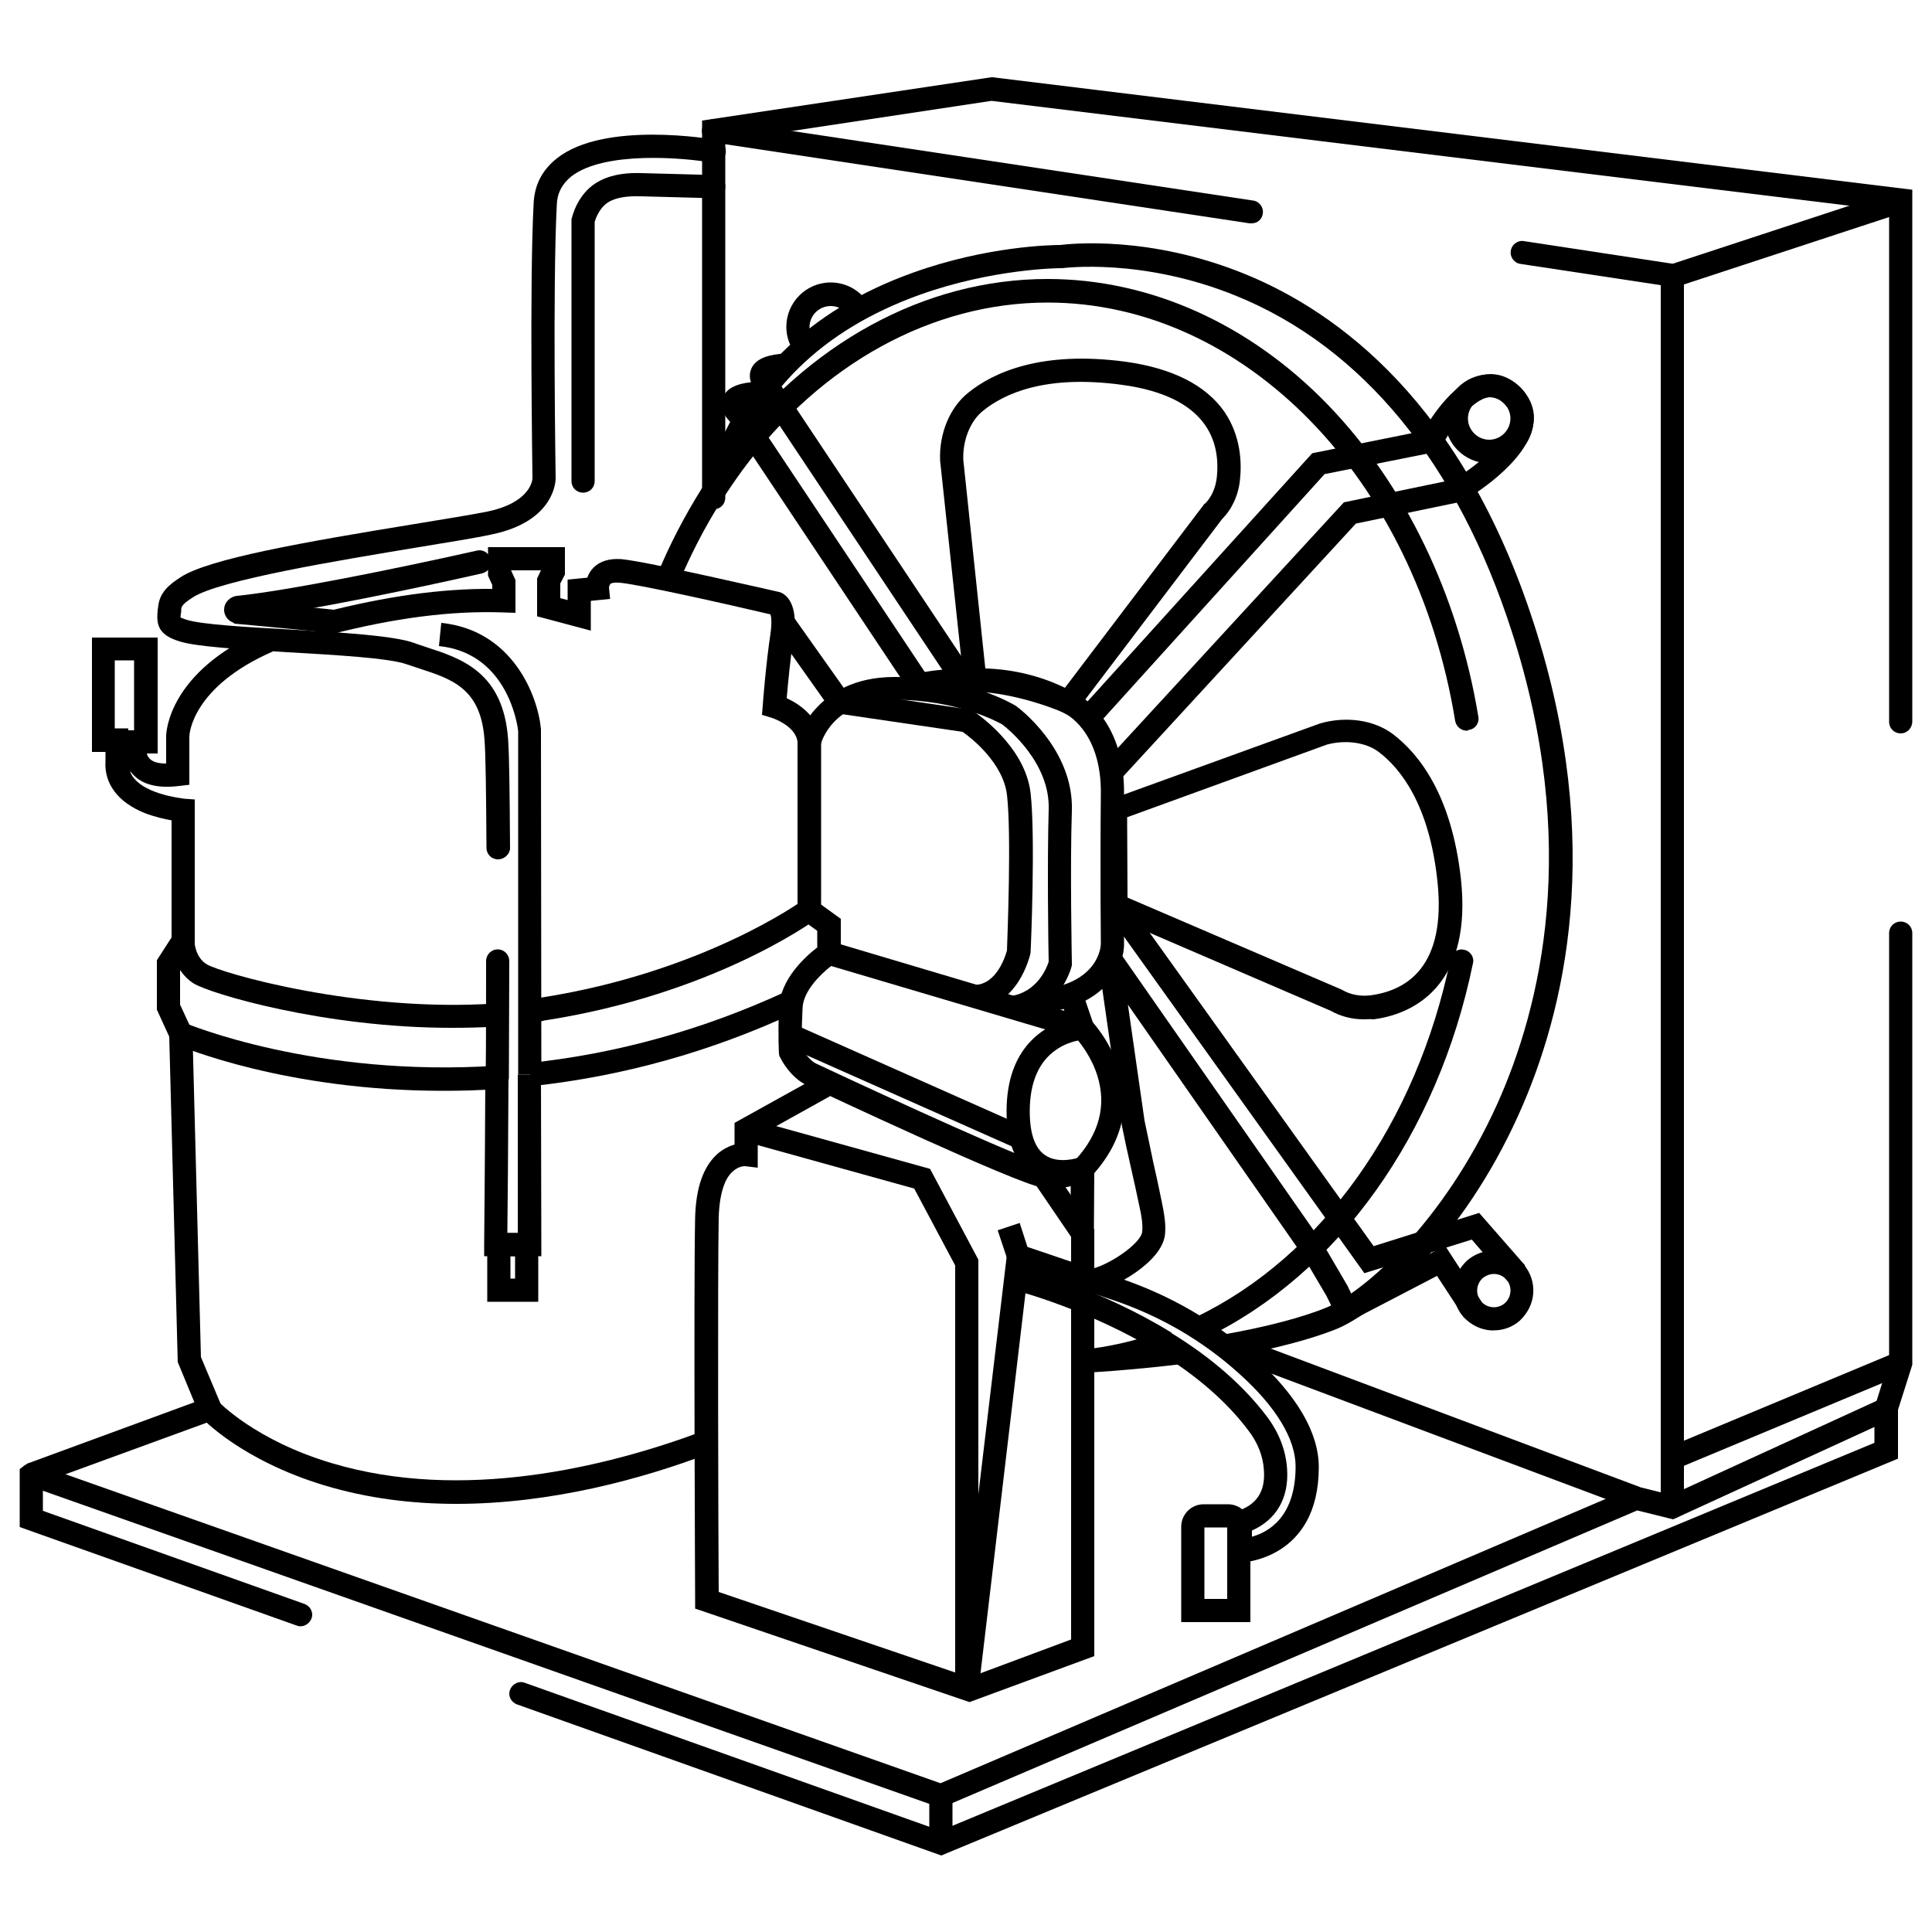
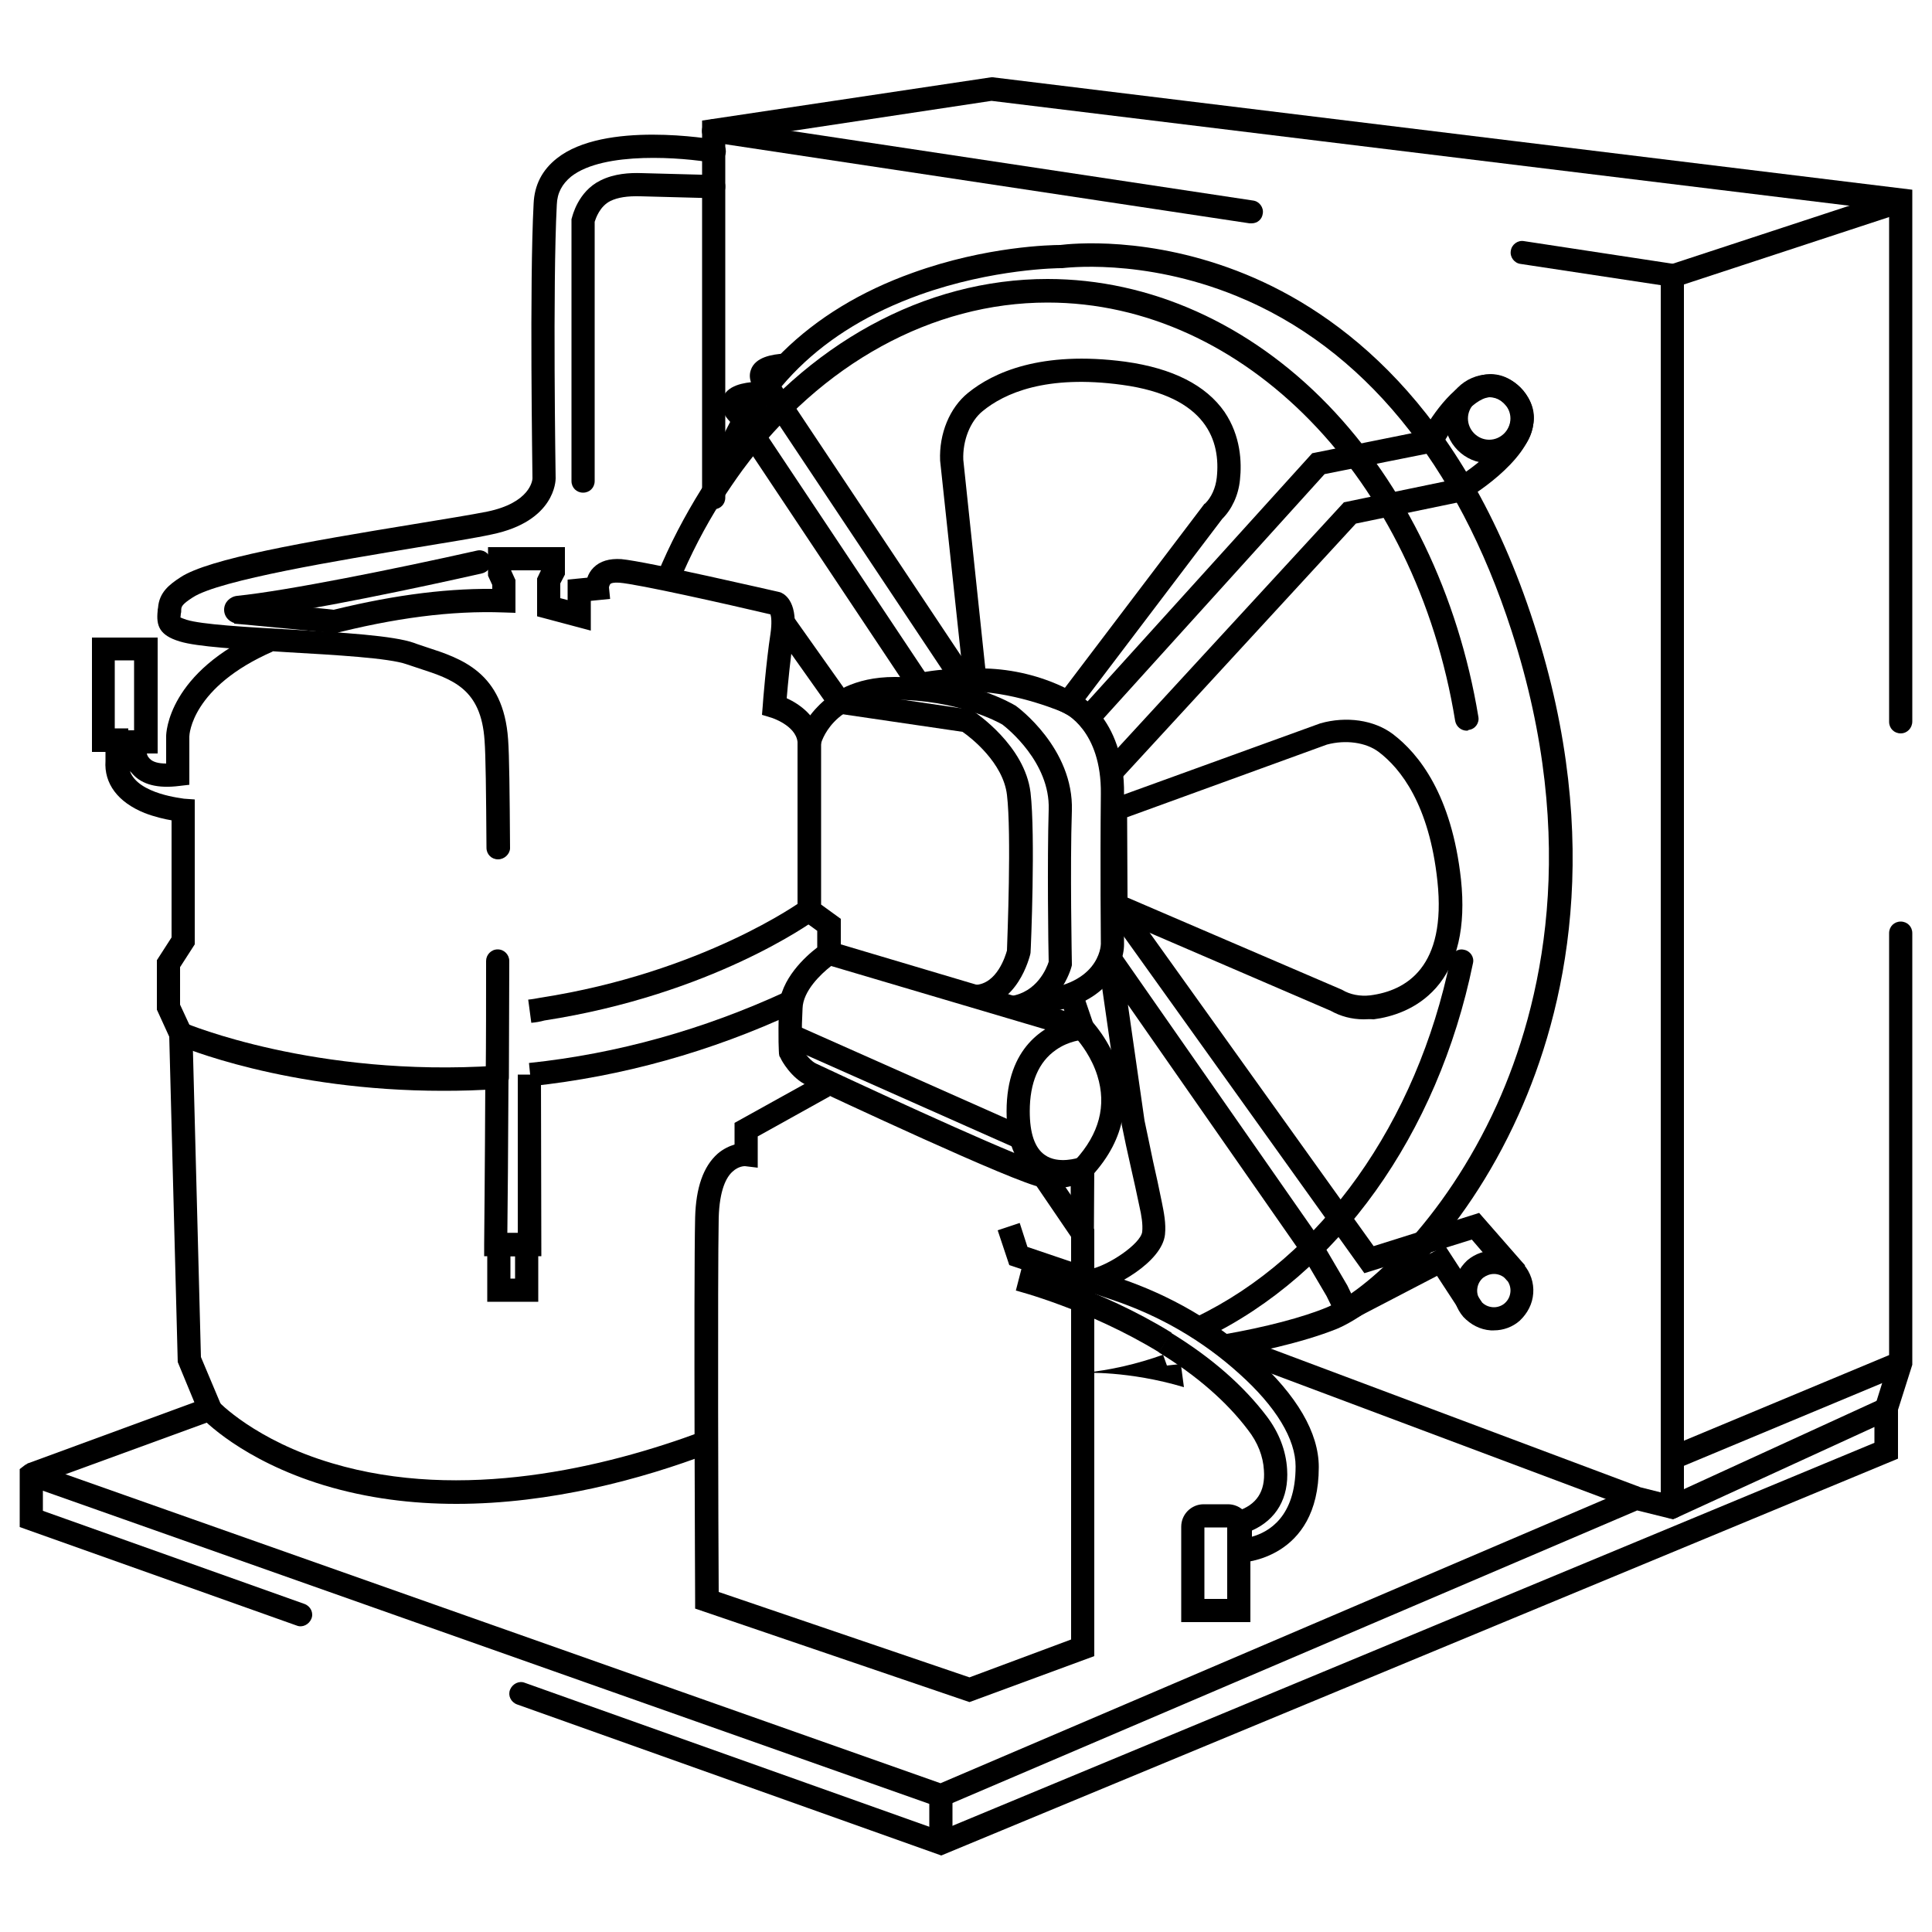
<svg xmlns="http://www.w3.org/2000/svg" version="1.1" id="Capa_1" x="0px" y="0px" width="500px" height="500px" viewBox="0 0 500 500" style="enable-background:new 0 0 500 500;" xml:space="preserve">
  <path d="M243.6,480.2l-109.8-39.1c-1.6-0.6-2.4-2.3-1.8-3.8s2.3-2.4,3.8-1.8l107.6,38.3l241.7-100.4v-4.1l-52.1,23.9l-9.3-2.3  l-180.2,77L11.1,385.8v5.2l67.7,24.1c1.6,0.6,2.4,2.3,1.8,3.8s-2.3,2.4-3.8,1.8L5.1,395.2v-15l1.3-1c0.8-0.6,1.9-0.7,2.8-0.4  l234.2,82.7l179.9-76.9l9.2,2.3l58.7-26.9v17.5L243.6,480.2L243.6,480.2z" />
  <rect x="240.5" y="464.7" width="6" height="12.3" />
  <path d="M137.5,264.7l-0.8-6c1.1-0.1,2.1-0.3,3.2-0.5c41.9-6.5,67.5-24.9,67.7-25.1l3.6,4.8c-1.1,0.8-27,19.5-70.3,26.2  C139.8,264.4,138.7,264.6,137.5,264.7L137.5,264.7z" />
-   <path d="M116.8,266c-33,0-62.6-8.9-66.7-11.5c-5.8-3.7-5.8-10.8-5.8-11.1l6,0.1l-3,0h3c0,0,0.1,4.1,3.1,6  c3.6,2.3,39.4,12.6,74.8,10.2l0.4,6C124.7,265.9,120.7,266,116.8,266L116.8,266z" />
  <path d="M137.5,281.1l-0.6-6c22.9-2.4,45.3-8.7,66.5-18.5l2.5,5.4C184,272.2,161,278.6,137.5,281.1L137.5,281.1z" />
  <path d="M114.6,282.3c-40.6,0-67.7-11.4-69-12l2.4-5.5c0.3,0.1,33.6,14.1,80.6,11l0.4,6C124,282.2,119.2,282.3,114.6,282.3  L114.6,282.3z" />
  <path d="M488.2,367.6c-0.3,0-0.6,0-0.9-0.1c-1.6-0.5-2.5-2.2-2-3.8l3.6-11.5V241.5c0-1.7,1.3-3,3-3s3,1.3,3,3v111.7l-3.9,12.3  C490.6,366.8,489.5,367.6,488.2,367.6L488.2,367.6z" />
  <path d="M491.9,189.8c-1.7,0-3-1.3-3-3V54.5L256.6,26.1l-68.9,10.4v92.3c0,1.7-1.3,3-3,3s-3-1.3-3-3V31.2L256.5,20l0.4,0l238,29.1  v137.6C494.9,188.4,493.6,189.8,491.9,189.8L491.9,189.8z" />
  <path d="M323.9,57.8c-0.1,0-0.3,0-0.5,0l-139.2-21c-1.6-0.2-2.8-1.8-2.5-3.4c0.2-1.6,1.8-2.8,3.4-2.5l139.2,21  c1.6,0.2,2.8,1.8,2.5,3.4C326.6,56.8,325.4,57.8,323.9,57.8L323.9,57.8z" />
  <path d="M432.8,393c-1.7,0-3-1.3-3-3V73.8l-36.3-5.5c-1.6-0.2-2.8-1.8-2.5-3.4c0.2-1.6,1.8-2.8,3.4-2.5l41.4,6.3V390  C435.8,391.7,434.4,393,432.8,393L432.8,393z" />
  <rect x="431.2" y="58.5" transform="matrix(0.95 -0.312 0.312 0.95 3.923 147.567)" width="62.2" height="6" />
  <rect x="430.3" y="362.1" transform="matrix(0.923 -0.385 0.385 0.923 -104.888 206.008)" width="64" height="6" />
  <path d="M9.1,384.4l-2.1-5.6l43.3-15.9L46,352.5l-2.2-84.2l-3.2-7v-12.8l3.8-5.9v-30.3c-1.8-0.3-4.4-0.9-7-1.9  c-6.9-2.8-10.5-7.6-10.1-13.5v-2.3h-3.5v-29.6h17V195H38c0.1,0.5,0.3,0.9,0.7,1.3c0.8,0.9,2.3,1.3,4.3,1.3v-7.1  c0-0.7,0.4-16.6,25.2-27.4l2.4,5.5c-21,9.2-21.6,21.5-21.6,22v12.5l-2.6,0.3c-5.5,0.7-9.6-0.3-12.1-3.1c-0.2-0.3-0.5-0.5-0.7-0.8  c2.1,6.1,13.9,7.1,14,7.2l2.8,0.2v2.8v34.7l-3.8,5.9v9.7l3.2,6.9l2.2,84.3l6.4,15.2L9.1,384.4L9.1,384.4z M33.2,189h1.5v-18.1h-5  v17.6h3.5L33.2,189L33.2,189z" />
  <path d="M272.8,307.5c-1,0-2.1-0.1-3.2-0.2c-6.6-1-55.3-23.9-60.9-26.5c-3.9-1.8-6.5-6.4-6.7-7l-0.3-0.5l-0.1-0.6  c0-0.2-0.3-3.9,0-11.9c0.3-7.4,6.9-13.3,9.9-15.6v-4.3l-5.1-3.7V192c-0.5-4.3-6.8-6.3-6.9-6.3l-2.3-0.7l0.2-2.4  c0-0.5,0.9-11.5,2-18.6c0.4-2.8,0.2-4.4,0-5c-11.9-2.8-34.2-7.8-39.1-8.2c-1.4-0.1-2.2,0.1-2.4,0.4c-0.2,0.3-0.3,0.8-0.3,0.8l0.3,3  l-5,0.5v7.7l-13.9-3.7v-9.8l1-2.1h-7.7v0.1l1.1,2.4v8.5l-3.1-0.1c-13.4-0.5-28.2,1.4-45.2,5.8l-1.5-5.8c16.3-4.2,30.7-6.2,43.8-6.1  v-1l-1.1-2.4v-7.4h19.9v7.1L145,151v3.8l1.9,0.5V150l5.1-0.5c0.3-0.9,0.8-1.8,1.6-2.6c1.7-1.7,4.1-2.4,7.2-2.2  c6.6,0.6,39.4,8.2,40.8,8.5l0.3,0.1l0.3,0.1c1.1,0.5,4.5,2.7,3.2,11.4c-0.8,5-1.5,12.3-1.8,15.9c3.1,1.4,8.3,4.8,8.9,10.8v0.3  l0,42.3l5.1,3.7v6.6l64.2,19.1l0.5,0.5c0.2,0.2,19.2,19.9,0.1,40.5l-0.2,0.2l-0.2,0.2C281.5,305.2,278.2,307.5,272.8,307.5  L272.8,307.5z M207.6,271.5c0.8,1.3,2.3,3.2,3.7,3.8c20.7,9.7,55,25.4,59.3,26c4.2,0.7,6.9-0.7,7.7-1.1c6.2-6.8,8.1-14.1,5.7-21.8  c-1.5-4.8-4.3-8.3-5.4-9.6L215.1,250c-2.7,2.1-7.3,6.5-7.4,11C207.4,266.7,207.5,270.2,207.6,271.5L207.6,271.5z" />
  <rect x="231.6" y="249.5" transform="matrix(0.406 -0.914 0.914 0.406 -117.596 381.579)" width="6" height="63.3" />
  <path d="M250.9,440.5l-71-24.2v-2.1c0-0.8-0.4-81.9,0-99.1c0.2-7.7,2.1-13.2,5.8-16.5c1.5-1.3,3.1-2,4.4-2.4v-5.6l21.8-12.1l2.9,5.2  l-18.7,10.4v8.1l-3.3-0.4h0c-0.2,0-1.7,0-3.2,1.4c-1.6,1.4-3.4,4.7-3.6,12c-0.3,15.5-0.1,83.8,0,96.8l64.9,22.1l26.3-9.8V320.1  l-9.6-14.1l5-3.4l10.6,15.6v110.4L250.9,440.5L250.9,440.5z" />
-   <polygon points="253.2,437.7 247.2,437.4 247.2,327.5 236.6,307.6 192.3,295.3 193.9,289.5 240.7,302.5 253.2,326 253.2,386.7   260.6,324.6 266.5,325.3 " />
  <path d="M300,350c-18.1-11.1-37-16-37.1-16l1.5-5.8c0.8,0.2,20,5.1,38.8,16.7L300,350L300,350z" />
  <path d="M318,404.3v-12.5l2.1-0.7c5.1-1.6,7.4-5.1,7-10.6c-0.2-3.6-1.6-7.2-4.1-10.4c-5.5-7.3-13.3-14.1-23.1-20.1l3.1-5.1  c10.5,6.4,18.8,13.7,24.8,21.6c3.2,4.2,5,8.9,5.3,13.7c0.5,7.5-2.8,13.1-9.1,15.9v1.6c4.3-1.2,11.3-5.1,11.3-18.2  c0-7-5-15.4-14.6-24c-9.4-8.5-20.5-15-33.1-19.2l-26.4-8.9l-3-9l5.7-1.9l2,6.2l23.6,8c13.4,4.5,25.3,11.4,35.2,20.5  c11,10,16.6,19.6,16.6,28.5c0,24-20,24.7-20.2,24.7L318,404.3L318,404.3z" />
  <path d="M262.4,263.7l-0.9-5.9c6.9-1,9.4-7.3,9.9-8.9c-0.1-3.5-0.4-26,0-39.4c0.4-12.2-10.8-21.1-12-22c-1.2-0.7-11.7-6.4-27.9-6.4  s-19.1,11.4-19.1,11.6l-5.8-1.6c0.1-0.4,1.2-4.3,4.9-8.1c3.4-3.6,9.5-7.8,20-7.8c18.9,0,30.6,7,31.1,7.3l0.2,0.1  c0.6,0.4,15.1,11.1,14.6,27.2c-0.5,14.4,0,39.3,0,39.6v0.4l-0.1,0.4C277.2,250.6,274.1,262,262.4,263.7L262.4,263.7z" />
  <path d="M252.5,260.9l-0.2-6c5.7-0.2,7.9-7.5,8.3-8.9c0.1-3.2,1.2-30.2,0-40.3c-1-8.3-9.3-14.8-11.5-16.3l-32-4.7l0.9-5.9l33.4,4.9  l0.6,0.4c0.5,0.4,13.2,8.8,14.7,21c1.3,11.1,0.1,40.3,0,41.5l-0.1,0.5C266.4,247.7,263.4,260.4,252.5,260.9L252.5,260.9z" />
  <path d="M118.1,389.2c-11.4,0-22.9-1.4-34.2-4.8c-21.4-6.5-31.5-17.2-31.9-17.7l4.4-4.1c0.1,0.1,9.6,10.2,29.6,16.1  c33.6,10,70.6,1.1,95.6-8.2l2.1,5.6C166.1,382.8,142.5,389.2,118.1,389.2L118.1,389.2z" />
  <path d="M266.6,262.3l-0.2-6c18.1-0.6,18.5-11.6,18.5-12c0-0.1-0.2-20.1,0-38.8c0.2-16.6-9.4-20.9-9.5-21  c-0.1-0.1-11.9-5.2-23.1-5.5c-10.9-0.3-16.4,1.8-16.5,1.9l-2.3-5.5c0.3-0.1,6.6-2.7,19-2.3c12.3,0.4,24.8,5.8,25.3,6  c0.5,0.2,13.4,6,13.1,26.6c-0.2,18.6,0,38.5,0,38.7C290.9,250.2,285.8,261.7,266.6,262.3L266.6,262.3z" />
  <path d="M289.8,201.9l-4.4-4.1l62.4-67.8l28.5-5.9c5.4-3.2,13.8-10,14.7-15.2c0.2-1.5-0.1-2.7-1.2-3.9c-1.9-2.2-3.4-2.3-4.4-2.2  c-4.5,0.5-9.9,8.1-12.3,12.7l-0.7,1.3l-29.6,5.9l-58.9,65.1l-4.5-4l60.2-66.5l28.8-5.8c2.1-3.7,8.4-13.6,16.2-14.6  c2.5-0.3,6.1,0.2,9.6,4.2c2.2,2.6,3.2,5.6,2.6,8.8c-1.6,9.9-16.3,18.7-18,19.7l-0.4,0.2l-27.5,5.7L289.8,201.9L289.8,201.9z" />
  <path d="M385.4,119.9c-6.4,0-11.5-5.2-11.5-11.5s5.2-11.5,11.5-11.5s11.5,5.2,11.5,11.5S391.8,119.9,385.4,119.9z M385.4,102.8  c-3,0-5.5,2.5-5.5,5.5s2.5,5.5,5.5,5.5s5.5-2.5,5.5-5.5S388.4,102.8,385.4,102.8z" />
  <rect x="315" y="226.6" transform="matrix(0.813 -0.582 0.582 0.813 -100.761 236.386)" width="6" height="97.3" />
  <path d="M386.6,344.3c-0.2,0-0.5,0-0.8,0c-2.8-0.2-5.2-1.5-7.1-3.5c-1.8-2.1-2.7-4.8-2.5-7.5c0.2-2.8,1.5-5.2,3.5-7.1  c2.1-1.8,4.8-2.7,7.5-2.5c2.8,0.2,5.2,1.5,7.1,3.5c1.8,2.1,2.7,4.8,2.5,7.5c-0.2,2.8-1.5,5.2-3.5,7.1  C391.5,343.4,389.1,344.3,386.6,344.3z M386.6,329.7c-1,0-2,0.4-2.8,1c-0.9,0.8-1.4,1.8-1.5,3c-0.1,1.1,0.3,2.3,1,3.1  c0.8,0.9,1.8,1.4,3,1.5c1.1,0.1,2.3-0.3,3.1-1c0.9-0.8,1.4-1.8,1.5-3c0.1-1.1-0.3-2.3-1-3.1c-0.8-0.9-1.8-1.4-3-1.5  C386.8,329.7,386.7,329.7,386.6,329.7L386.6,329.7z" />
  <path d="M317.4,351.3l-1-5.9c11-1.9,20.9-4.5,27.1-7.1c9.7-4.1,30.1-22,43.9-52.4c11.5-25.5,21.6-67.6,3.8-122.6  c-14-43.4-38.6-73.4-71.2-86.7c-24.5-10-44.9-7.2-45.1-7.2l-0.2,0h-0.2l0,0c-0.4,0-17.5,0.1-36.5,6.9c-25.3,9.1-41.8,25.3-49,48.1  l-5.7-1.8c7.8-24.4,26-42.4,52.9-52c19.1-6.9,36-7.2,38.2-7.2c2.5-0.3,23.1-2.6,48,7.6c23.9,9.8,56.2,33.4,74.6,90.5  c18.4,56.9,8,100.4-4,127c-14.5,32.2-36.1,50.8-47,55.4C336.8,347.6,324.1,350.2,317.4,351.3L317.4,351.3z" />
-   <path d="M280.4,355.3l-0.4-6c7-0.7,13.9-2.3,20.6-4.7l1,2.8c1.2-0.1,2.4-0.3,3.6-0.4l0.8,6C292,354.7,280.5,355.3,280.4,355.3  L280.4,355.3z" />
+   <path d="M280.4,355.3c7-0.7,13.9-2.3,20.6-4.7l1,2.8c1.2-0.1,2.4-0.3,3.6-0.4l0.8,6C292,354.7,280.5,355.3,280.4,355.3  L280.4,355.3z" />
  <path d="M310.7,346.6c-1.1,0-2.2-0.6-2.7-1.7c-0.7-1.5-0.1-3.3,1.4-4c32.6-15.6,57.3-50.4,66-92.8c0.3-1.6,1.9-2.7,3.5-2.3  c1.6,0.3,2.7,1.9,2.3,3.5c-9.1,44.3-35,80.5-69.3,97C311.6,346.5,311.2,346.6,310.7,346.6L310.7,346.6z" />
  <path d="M379.6,189.1c-1.4,0-2.7-1-3-2.5C366.4,123.8,322,78.3,271.1,78.3c-29.8,0-58.6,15.8-78.9,43.3c-1.9,2.6-3.8,5.4-5.6,8.2  c-4.2,6.6-7.9,13.8-11,21.2c-0.6,1.5-2.4,2.2-3.9,1.6c-1.5-0.6-2.2-2.4-1.6-3.9c3.2-7.8,7.1-15.2,11.4-22.1c1.9-2.9,3.8-5.8,5.8-8.6  c21.5-29.1,52-45.8,83.8-45.8c26.5,0,52.3,11.6,72.6,32.6c19.9,20.6,33.7,49.2,38.9,80.7c0.3,1.6-0.8,3.2-2.5,3.4  C379.9,189.1,379.7,189.1,379.6,189.1L379.6,189.1z" />
  <path d="M246.7,177.6l-50.5-75.8c-1.4-1.4-2.7-3.7-1.9-6c1.1-3.4,5.5-4.1,8.7-4.3l0.4,6c-1.2,0.1-2.1,0.2-2.6,0.3l0.2,0.3l50.7,76.1  L246.7,177.6L246.7,177.6z" />
  <path d="M236,179.8l-47.1-70.7c-1.4-1.4-2.7-3.7-1.9-6c1.1-3.4,5.5-4.1,8.7-4.3l0.4,6c-1.2,0.1-2.1,0.2-2.6,0.3l0.2,0.3l47.3,71  L236,179.8L236,179.8z" />
  <polygon points="390.1,331.5 380.9,320.8 353.1,329.5 343.8,316.5 348.7,313 355.5,322.5 382.8,313.9 394.7,327.5 " />
-   <path d="M205.5,91c-1.3-1.9-2-4.1-2-6.4c0-6.3,5.1-11.5,11.5-11.5c3.8,0,7.4,1.9,9.5,5.1l-5,3.4c-1-1.5-2.7-2.4-4.5-2.4  c-3,0-5.5,2.4-5.5,5.5c0,1.1,0.3,2.2,0.9,3.1L205.5,91L205.5,91z" />
  <path d="M277.4,185.6l-2.3-1.2c-6.6-3.6-14.1-5.4-21.6-5.4h-3.8l-6.4-59.8c-0.3-7,2.5-13.7,7.2-17.5c6.5-5.3,18.9-11,40.7-8.1  c12.3,1.7,20.9,6.1,25.7,13c4.2,6.2,4.5,13,4,17.6c-0.4,4-2.1,7.6-4.6,10.1L277.4,185.6L277.4,185.6z M255,173  c7.1,0.2,14.2,1.9,20.6,5l36.1-47.6l0.2-0.1c1.6-1.6,2.7-4,3-6.7c1-9.3-2.4-21-24.5-24c-19.7-2.7-30.5,2.2-36.1,6.8  c-3.2,2.6-5.2,7.6-5,12.6L255,173L255,173z" />
  <path d="M352.9,263.8c-3.1,0-6-0.8-8.5-2.2l-58.5-25.2l-0.2-28.9l56-20.3c6.7-1.9,13.9-0.9,18.8,2.8c6.7,5.1,15.2,15.7,17.6,37.6  c1.3,12.3-0.9,21.8-6.5,28.1c-5,5.6-11.5,7.5-16.1,8.1C354.5,263.7,353.7,263.8,352.9,263.8L352.9,263.8z M291.8,232.3l55.4,23.8  l0.2,0.1c2,1.2,4.6,1.7,7.2,1.4c9.3-1.2,19.8-7.3,17.4-29.6c-2.1-19.7-9.5-29.1-15.2-33.4c-3.3-2.5-8.6-3.2-13.4-1.9l-51.7,18.8  L291.8,232.3L291.8,232.3z" />
  <rect x="207.1" y="158.6" transform="matrix(0.816 -0.578 0.578 0.816 -60.417 153.103)" width="6" height="25.5" />
  <path d="M150.9,127.5c-1.7,0-3-1.3-3-3V56.7l0.1-0.3c0.1-0.3,1.5-6.8,7.4-9.7c3.6-1.8,7.6-2,10.6-1.9l18.8,0.5c1.7,0,3,1.4,2.9,3.1  c0,1.7-1.4,3-3.1,2.9l-18.8-0.5c-3.5-0.1-5.9,0.3-7.8,1.2c-2.8,1.4-3.8,4.5-4.1,5.4v67.1C153.9,126.2,152.6,127.5,150.9,127.5  L150.9,127.5z" />
  <path d="M61.7,161.4c-0.1,0-0.2,0-0.3,0c-1.9-0.2-3.4-1.7-3.4-3.6c0-1.9,1.5-3.4,3.4-3.6c12.8-1.3,41.1-7,62-11.7  c1.6-0.4,3.2,0.6,3.6,2.3s-0.6,3.2-2.3,3.6c-15.4,3.5-44.7,9.7-60.5,11.6C63.7,160.8,62.8,161.4,61.7,161.4L61.7,161.4z M61.9,155.4  L61.9,155.4L61.9,155.4z" />
  <path d="M87.4,164c-5-0.6-10.9-1.1-16.1-1.6c-4.3-0.4-8.1-0.8-10.7-1l0.7-6c2.5,0.3,6.3,0.6,10.6,1c5.2,0.5,11.2,1,16.2,1.6  C88.1,158.1,87.4,164,87.4,164z" />
-   <path d="M140.1,278.1h-6v-88.9c-0.2-1.9-2.9-20.2-20.5-22l0.6-6c18.5,1.9,25,18.9,25.8,27.5v0.3L140.1,278.1L140.1,278.1z" />
  <path d="M140.1,325.1h-14.8l0-3c0-0.2,0.2-19.6,0.3-43.3l6,0c-0.1,18.2-0.2,33.9-0.3,40.3h2.7v-41h6L140.1,325.1L140.1,325.1z" />
  <path d="M128.7,281.8L128.7,281.8c-1.7,0-3-1.4-3-3c0.1-9.6,0.1-20,0.1-30.1c0-1.6,1.3-3,3-3l0,0c1.7,0,3,1.4,3,3  c0,10.1-0.1,20.5-0.1,30.1C131.7,280.5,130.4,281.8,128.7,281.8L128.7,281.8z" />
  <path d="M128.9,222.4c-1.7,0-3-1.3-3-3c-0.1-14.5-0.2-23.9-0.5-27.8c-0.9-13.4-8.3-15.8-16.9-18.6c-1.1-0.4-2.2-0.7-3.3-1.1  c-4.5-1.6-18.4-2.4-30.7-3.1c-12.6-0.8-23.5-1.4-28-2.8c-5.3-1.6-6.1-4.1-5.7-7.9c0-0.2,0-0.5,0.1-0.8c0.3-4,2.9-6,5.8-7.9  c7.3-4.8,31.9-9.1,60.7-13.8c7.9-1.3,14.7-2.4,18.7-3.2c11.1-2.3,11.7-8.1,11.7-8.6c0-2.2-0.8-50.4,0.3-71.1c0.2-4.8,2.2-8.7,6-11.7  c12.3-9.8,40.1-5,41.3-4.8c1.6,0.3,2.7,1.8,2.4,3.5c-0.3,1.6-1.9,2.7-3.5,2.4c-7.3-1.3-28-3.1-36.5,3.6c-2.3,1.9-3.6,4.2-3.7,7.3  c-1.1,20.9-0.3,70.2-0.3,70.8c0,0.5-0.1,11.1-16.5,14.5c-4.1,0.9-11,2-18.9,3.3c-20.5,3.4-51.6,8.5-58.5,13c-2.8,1.8-3,2.4-3,3.3  c0,0.3,0,0.6-0.1,0.9c0,0.3-0.1,0.8-0.1,1c0.2,0.1,0.7,0.3,1.6,0.6c3.8,1.2,15.4,1.9,26.5,2.5c13.9,0.8,27.1,1.6,32.4,3.5  c1,0.4,2.1,0.7,3.2,1.1c8.9,2.9,19.9,6.4,21.1,23.9c0.3,4.1,0.4,13.5,0.5,28.2C131.9,221.1,130.5,222.4,128.9,222.4L128.9,222.4  L128.9,222.4z" />
  <path d="M139.3,336.9h-13.2v-17.8h13.2V336.9z M132.1,330.9h1.2v-5.8h-1.2V330.9z" />
  <path d="M283.1,319.1h-6v-13c-2.9,0.3-6.8,0.1-10.2-2.3c-4.3-3-6.4-8.5-6.4-16.2c0-16.8,10-22.1,15.7-23.8l-1.9-5.6l5.7-1.9  l4.3,12.6l-4,0.2c0,0-3.6,0.2-7,2.6c-4.5,3.1-6.8,8.5-6.8,15.9c0,5.7,1.3,9.5,3.9,11.3c3.5,2.5,8.7,0.7,8.8,0.7l4-1.4v4.2  L283.1,319.1L283.1,319.1z" />
  <path d="M347.1,343.1l-3.8-7.7l-6.3-10.7L291.9,260l4.3,30c0.7,3.4,1.5,7,2.2,10.5c0.8,3.5,1.6,7.2,2.3,10.7  c0.5,2.5,1.1,5.4,0.8,8.3c-0.8,7.2-13.2,13.9-18.4,14.9l-1.1-5.9c4.8-0.9,13.2-6.6,13.6-9.7c0.2-2-0.2-4.3-0.7-6.5  c-0.7-3.4-1.5-7-2.3-10.5c-0.8-3.5-1.6-7.2-2.3-10.7l0-0.2l-6-41.7c-0.2-1.5,0.6-2.9,2-3.4c1.4-0.6,3-0.1,3.8,1.1l52.1,74.7  l6.5,11.1l1.1,2.3l24.2-12.6l9.5,14.6l-5,3.3l-6.6-10.1L347.1,343.1L347.1,343.1z M290.2,248.3L290.2,248.3L290.2,248.3z" />
  <rect x="367.8" y="311.5" transform="matrix(0.351 -0.936 0.936 0.351 -103.972 585.781)" width="6" height="112.8" />
  <path d="M323.6,419.8h-17.9v-24.7c0-3.2,2.6-5.8,5.8-5.8h6.3c3.2,0,5.8,2.6,5.8,5.8V419.8z M311.7,413.8h5.9v-18.5h-5.9V413.8z" />
</svg>